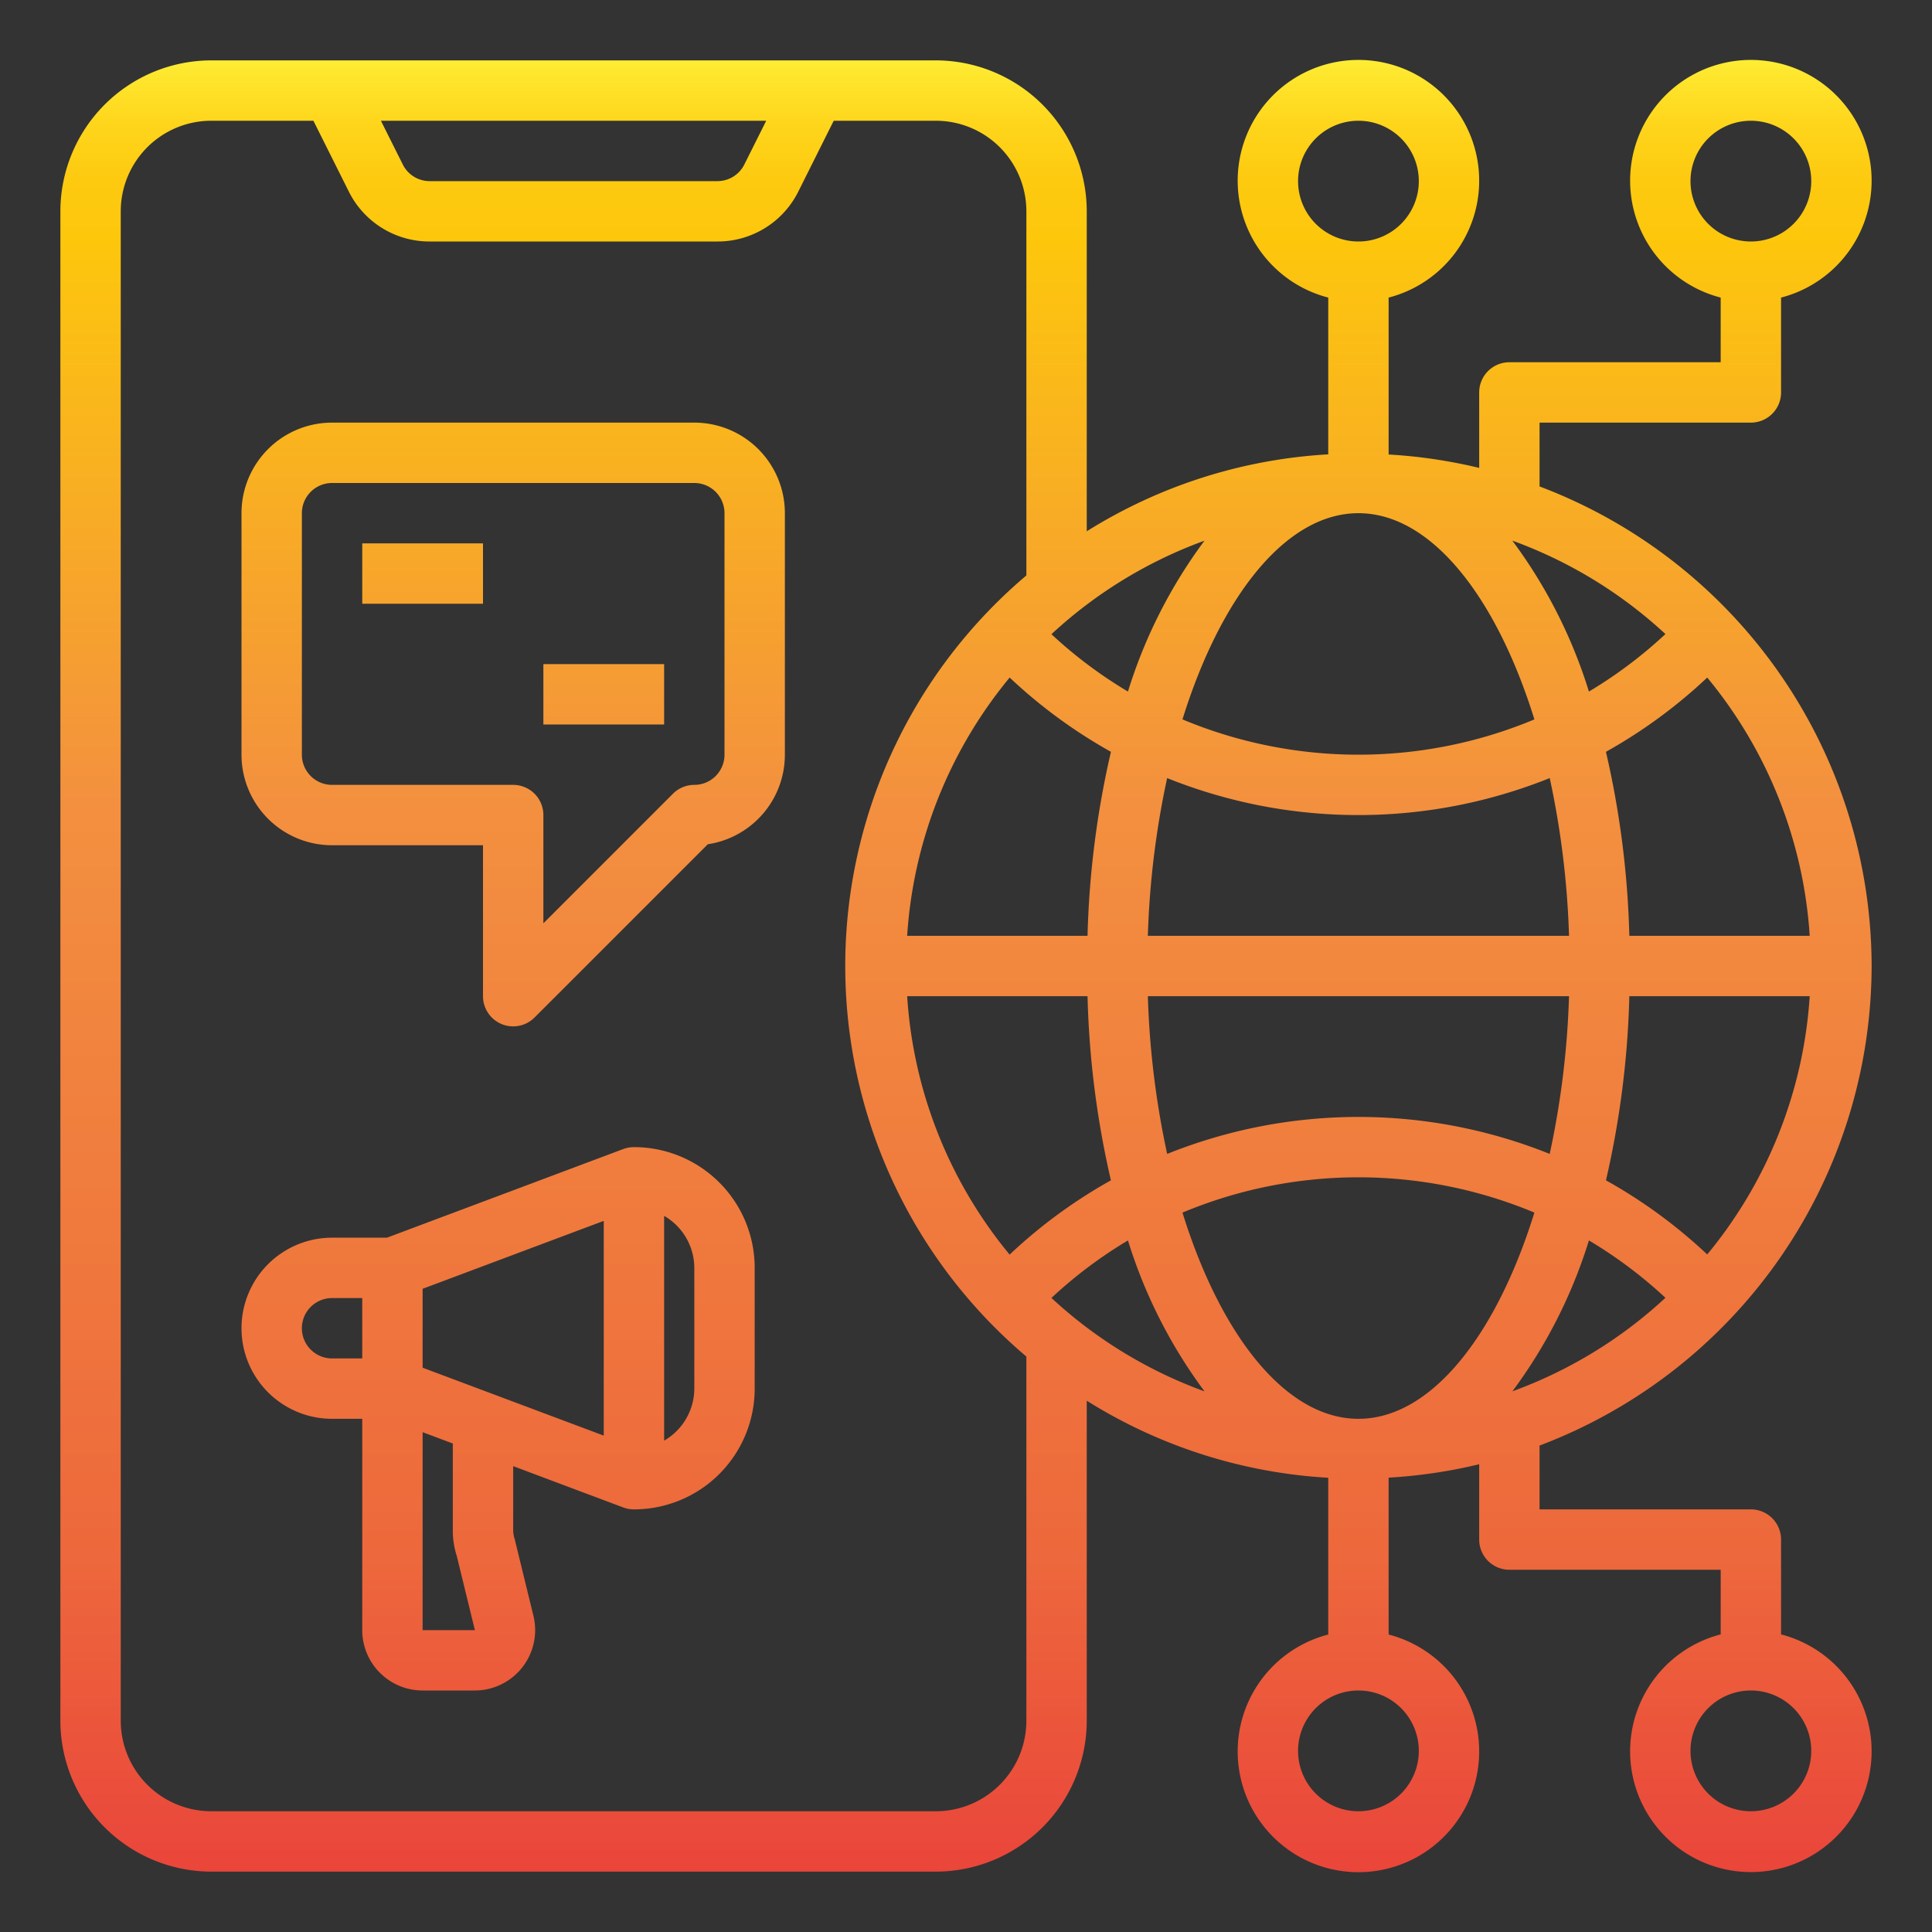
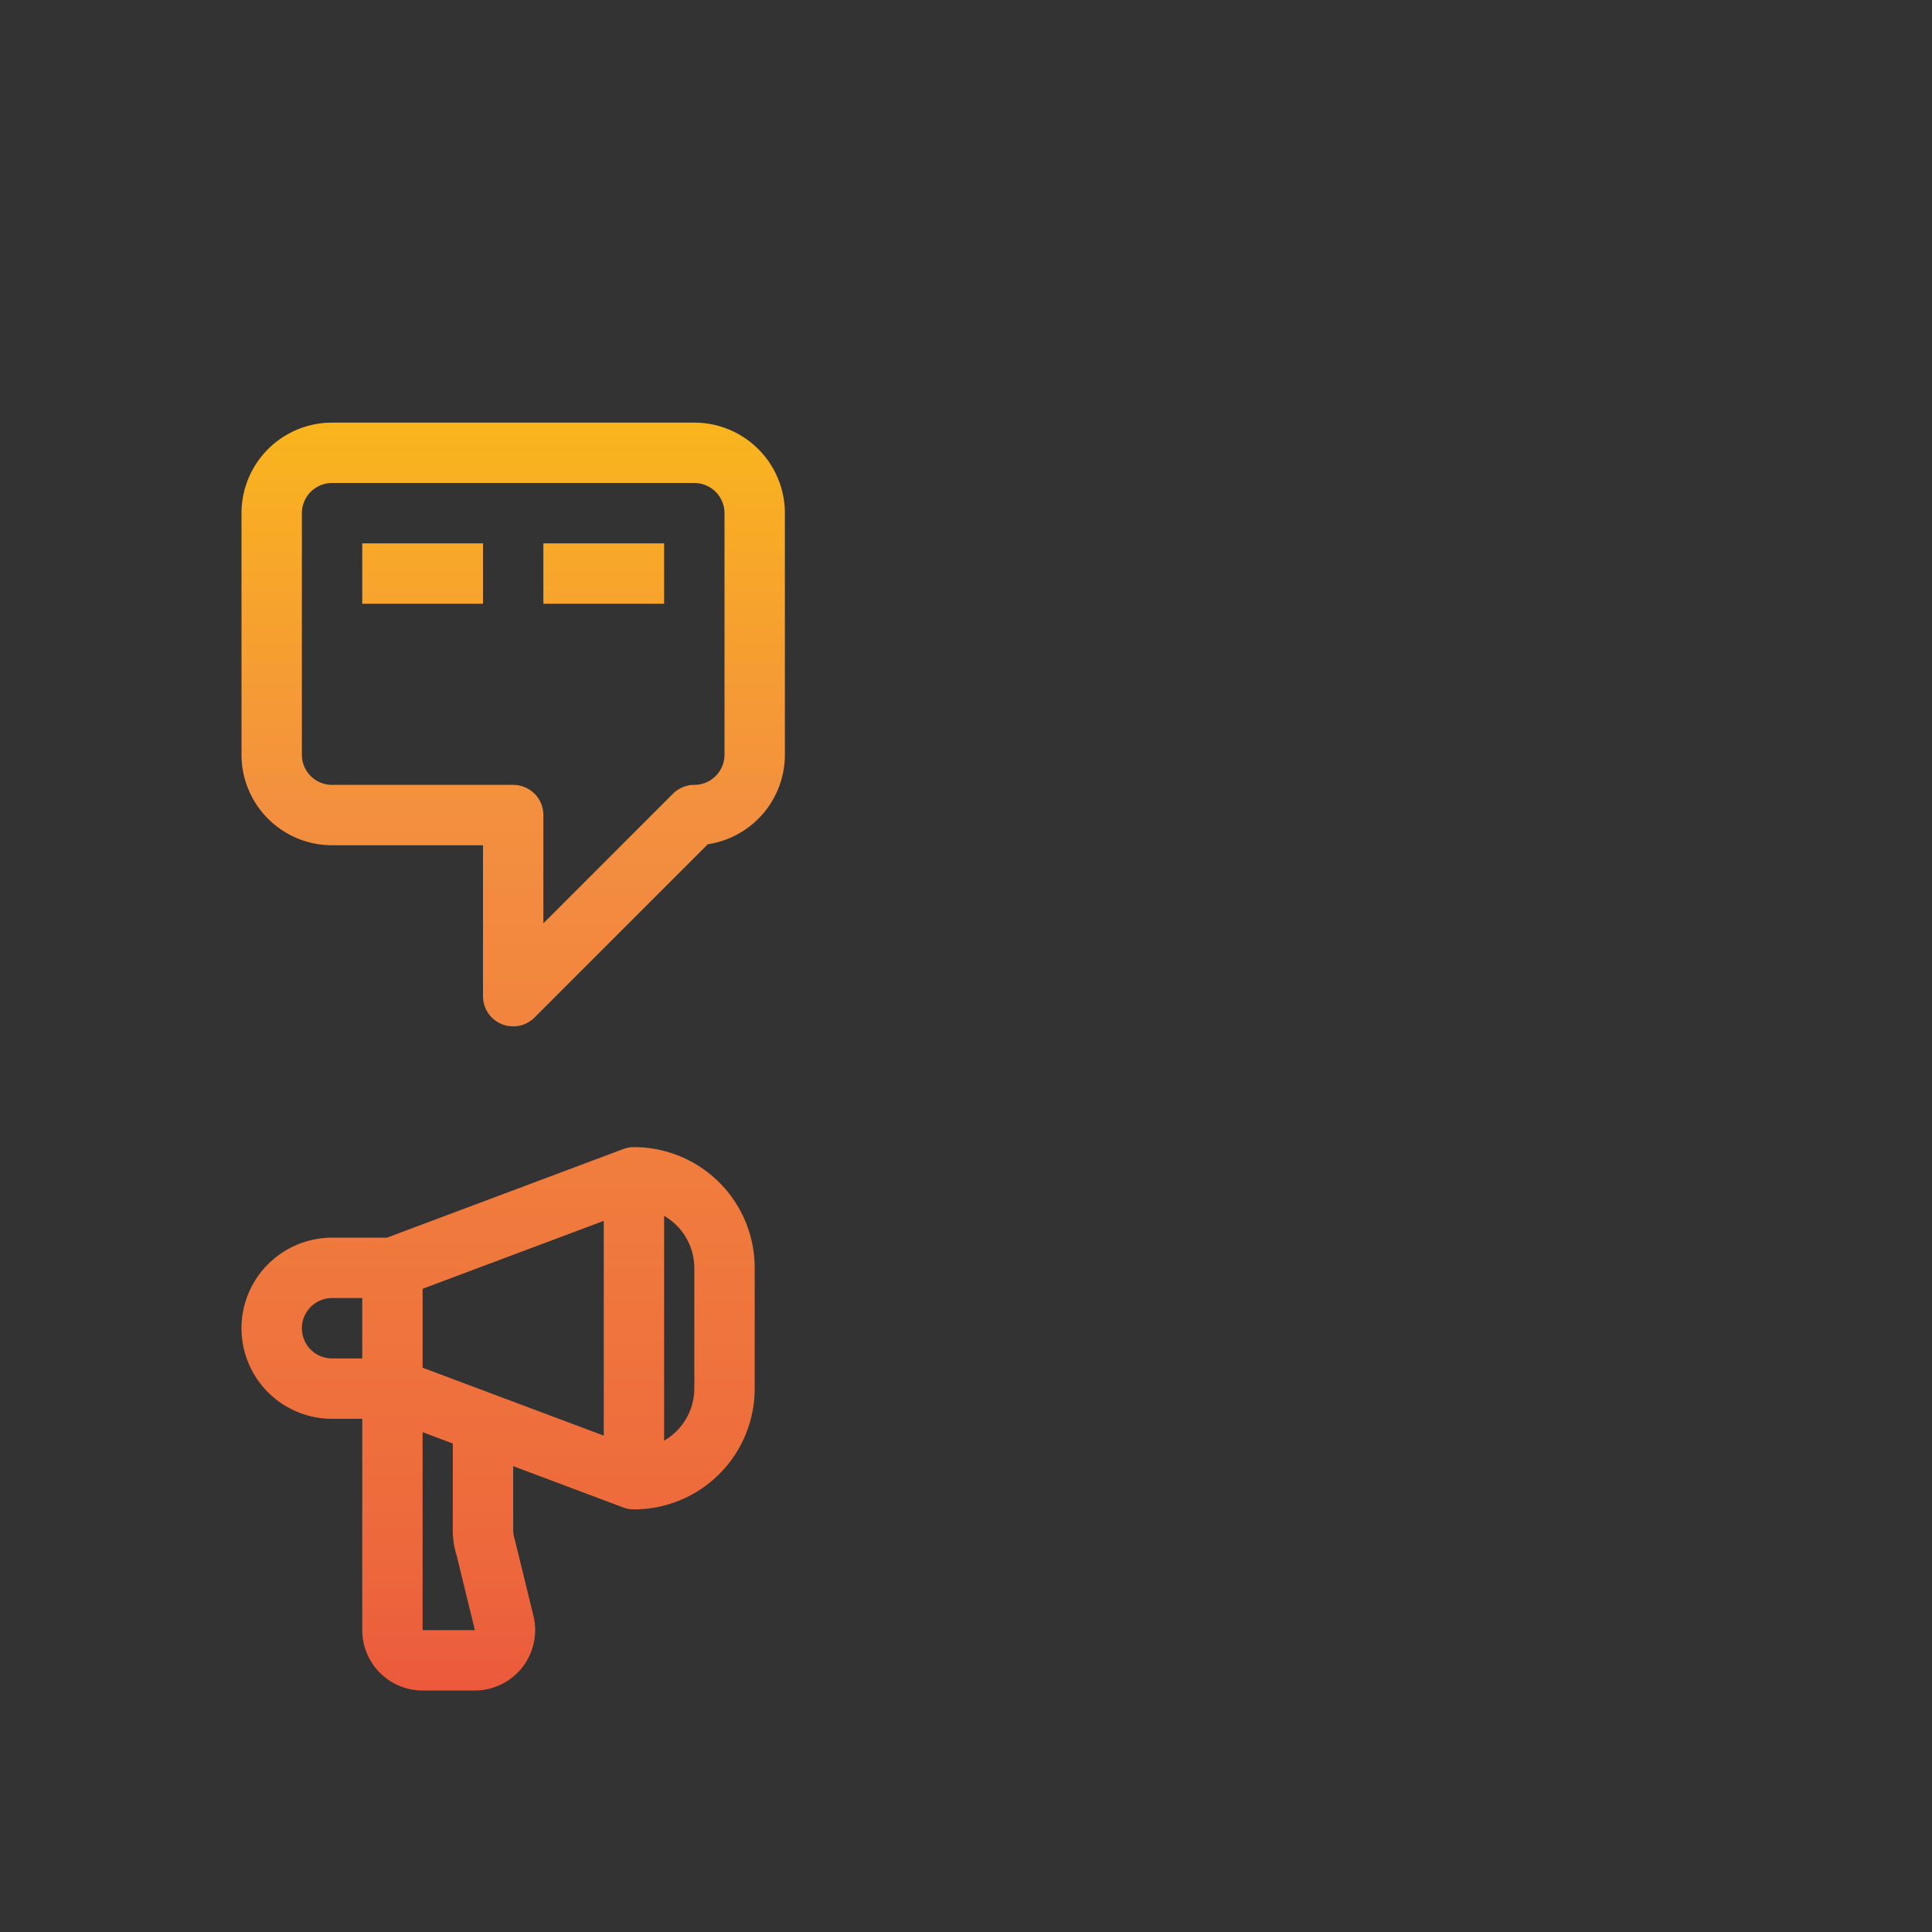
<svg xmlns="http://www.w3.org/2000/svg" xmlns:xlink="http://www.w3.org/1999/xlink" height="512" viewBox="0 0 64 64" width="512">
  <rect x="0" y="0" width="64" height="64" fill="#333333" stroke="none" />
  <linearGradient id="New_Gradient_Swatch_1" gradientUnits="userSpaceOnUse" x1="32" x2="32" y1="1.546" y2="64.133">
    <stop offset="0" stop-color="#fff33b" />
    <stop offset=".014" stop-color="#fee72e" />
    <stop offset=".042" stop-color="#fed51b" />
    <stop offset=".07" stop-color="#fdca10" />
    <stop offset=".1" stop-color="#fdc70c" />
    <stop offset=".4" stop-color="#f3903f" />
    <stop offset=".8" stop-color="#ed683c" />
    <stop offset="1" stop-color="#e93e3a" />
  </linearGradient>
  <linearGradient id="New_Gradient_Swatch_1-2" x1="17" x2="17" xlink:href="#New_Gradient_Swatch_1" y1="1.546" y2="64.133" />
  <linearGradient id="New_Gradient_Swatch_1-3" x1="14" x2="14" xlink:href="#New_Gradient_Swatch_1" y1="1.546" y2="64.133" />
  <linearGradient id="New_Gradient_Swatch_1-4" x1="20" x2="20" xlink:href="#New_Gradient_Swatch_1" y1="1.546" y2="64.133" />
  <linearGradient id="New_Gradient_Swatch_1-7" x1="16.5" x2="16.5" xlink:href="#New_Gradient_Swatch_1" y1="1.546" y2="64.133" />
  <g id="Globe-2" data-name="Globe">
-     <path d="m62 32a17.014 17.014 0 0 0 -11-15.886v-2.114h7a1 1 0 0 0 1-1v-3.142a4 4 0 1 0 -2 0v2.142h-7a1 1 0 0 0 -1 1v2.5a16.941 16.941 0 0 0 -3-.444v-5.198a4 4 0 1 0 -2 0v5.193a16.865 16.865 0 0 0 -8 2.549v-10.6a5.006 5.006 0 0 0 -5-5h-24a5.006 5.006 0 0 0 -5 5v50a5.006 5.006 0 0 0 5 5h24a5.006 5.006 0 0 0 5-5v-10.6a16.865 16.865 0 0 0 8 2.553v5.193a4 4 0 1 0 2 0v-5.197a16.941 16.941 0 0 0 3-.444v2.495a1 1 0 0 0 1 1h7v2.142a4 4 0 1 0 2 0v-3.142a1 1 0 0 0 -1-1h-7v-2.114a17.014 17.014 0 0 0 11-15.886zm-6-26a2 2 0 1 1 2 2 2 2 0 0 1 -2-2zm4 52a2 2 0 1 1 -2-2 2 2 0 0 1 2 2zm-6.8-18.9a30.363 30.363 0 0 0 .774-6.1h5.975a14.927 14.927 0 0 1 -3.395 8.555 16.923 16.923 0 0 0 -3.354-2.455zm-1.224-6.1a28.778 28.778 0 0 1 -.64 5.225 17 17 0 0 0 -12.672 0 28.778 28.778 0 0 1 -.64-5.225zm-13.952-2a28.869 28.869 0 0 1 .639-5.225 17 17 0 0 0 12.674 0 28.869 28.869 0 0 1 .639 5.225zm15.95 0a30.363 30.363 0 0 0 -.775-6.095 16.923 16.923 0 0 0 3.355-2.46 14.927 14.927 0 0 1 3.395 8.555zm-1.339-8.091a16.566 16.566 0 0 0 -2.537-5 14.989 14.989 0 0 1 5.072 3.095 14.954 14.954 0 0 1 -2.535 1.905zm-1.806.922a15.117 15.117 0 0 1 -11.658 0c1.267-4.078 3.429-6.831 5.829-6.831s4.562 2.753 5.829 6.831zm-13.464-.922a14.915 14.915 0 0 1 -2.535-1.9 14.989 14.989 0 0 1 5.07-3.098 16.566 16.566 0 0 0 -2.535 4.998zm-3.919-.464a16.923 16.923 0 0 0 3.355 2.46 30.363 30.363 0 0 0 -.775 6.095h-5.975a14.927 14.927 0 0 1 3.395-8.555zm2.58 10.555a30.363 30.363 0 0 0 .774 6.1 16.923 16.923 0 0 0 -3.355 2.46 14.927 14.927 0 0 1 -3.394-8.56zm1.339 8.091a16.566 16.566 0 0 0 2.537 5 14.989 14.989 0 0 1 -5.072-3.095 14.915 14.915 0 0 1 2.535-1.905zm1.806-.922a15.117 15.117 0 0 1 11.658 0c-1.267 4.078-3.429 6.831-5.829 6.831s-4.562-2.753-5.829-6.831zm13.464.922a14.954 14.954 0 0 1 2.535 1.9 14.989 14.989 0 0 1 -5.07 3.098 16.566 16.566 0 0 0 2.535-4.998zm-9.635-35.091a2 2 0 1 1 2 2 2 2 0 0 1 -2-2zm-17.618-2-.724 1.447a.993.993 0 0 1 -.894.553h-9.528a.993.993 0 0 1 -.894-.553l-.724-1.447zm8.618 53a3 3 0 0 1 -3 3h-24a3 3 0 0 1 -3-3v-50a3 3 0 0 1 3-3h3.382l1.171 2.342a2.985 2.985 0 0 0 2.683 1.658h9.528a2.985 2.985 0 0 0 2.683-1.658l1.171-2.342h3.382a3 3 0 0 1 3 3v12.062a16.949 16.949 0 0 0 0 25.876zm13 1a2 2 0 1 1 -2-2 2 2 0 0 1 2 2z" fill="url(#New_Gradient_Swatch_1)" />
    <path d="m23 14h-12a3 3 0 0 0 -3 3v8a3 3 0 0 0 3 3h5v5a1 1 0 0 0 .617.924.987.987 0 0 0 .383.076 1 1 0 0 0 .707-.293l5.74-5.74a3 3 0 0 0 2.553-2.967v-8a3 3 0 0 0 -3-3zm1 11a1 1 0 0 1 -1 1 1 1 0 0 0 -.707.293l-4.293 4.293v-3.586a1 1 0 0 0 -1-1h-6a1 1 0 0 1 -1-1v-8a1 1 0 0 1 1-1h12a1 1 0 0 1 1 1z" fill="url(#New_Gradient_Swatch_1-2)" />
    <path d="m12 18h4v2h-4z" fill="url(#New_Gradient_Swatch_1-3)" />
-     <path d="m18 22h4v2h-4z" fill="url(#New_Gradient_Swatch_1-4)" />
    <path d="m12 22h4v2h-4z" fill="url(#New_Gradient_Swatch_1-3)" />
    <path d="m18 18h4v2h-4z" fill="url(#New_Gradient_Swatch_1-4)" />
    <path d="m21 38a1.009 1.009 0 0 0 -.352.063l-7.83 2.937h-1.818a3 3 0 0 0 0 6h1v7a2 2 0 0 0 2 2h1.728a2 2 0 0 0 1.943-2.473l-.62-2.537a.975.975 0 0 1 -.051-.314v-2.108l3.648 1.369a1.009 1.009 0 0 0 .352.063 4 4 0 0 0 4-4v-4a4 4 0 0 0 -4-4zm-7 4.693 6-2.25v7.114l-6-2.25zm-4 1.307a1 1 0 0 1 1-1h1v2h-1a1 1 0 0 1 -1-1zm5.131 7.544.6 2.456h-1.731v-6.557l1 .375v2.858a2.768 2.768 0 0 0 .131.868zm7.869-5.544a2 2 0 0 1 -1 1.723v-7.446a2 2 0 0 1 1 1.723z" fill="url(#New_Gradient_Swatch_1-7)" />
  </g>
</svg>